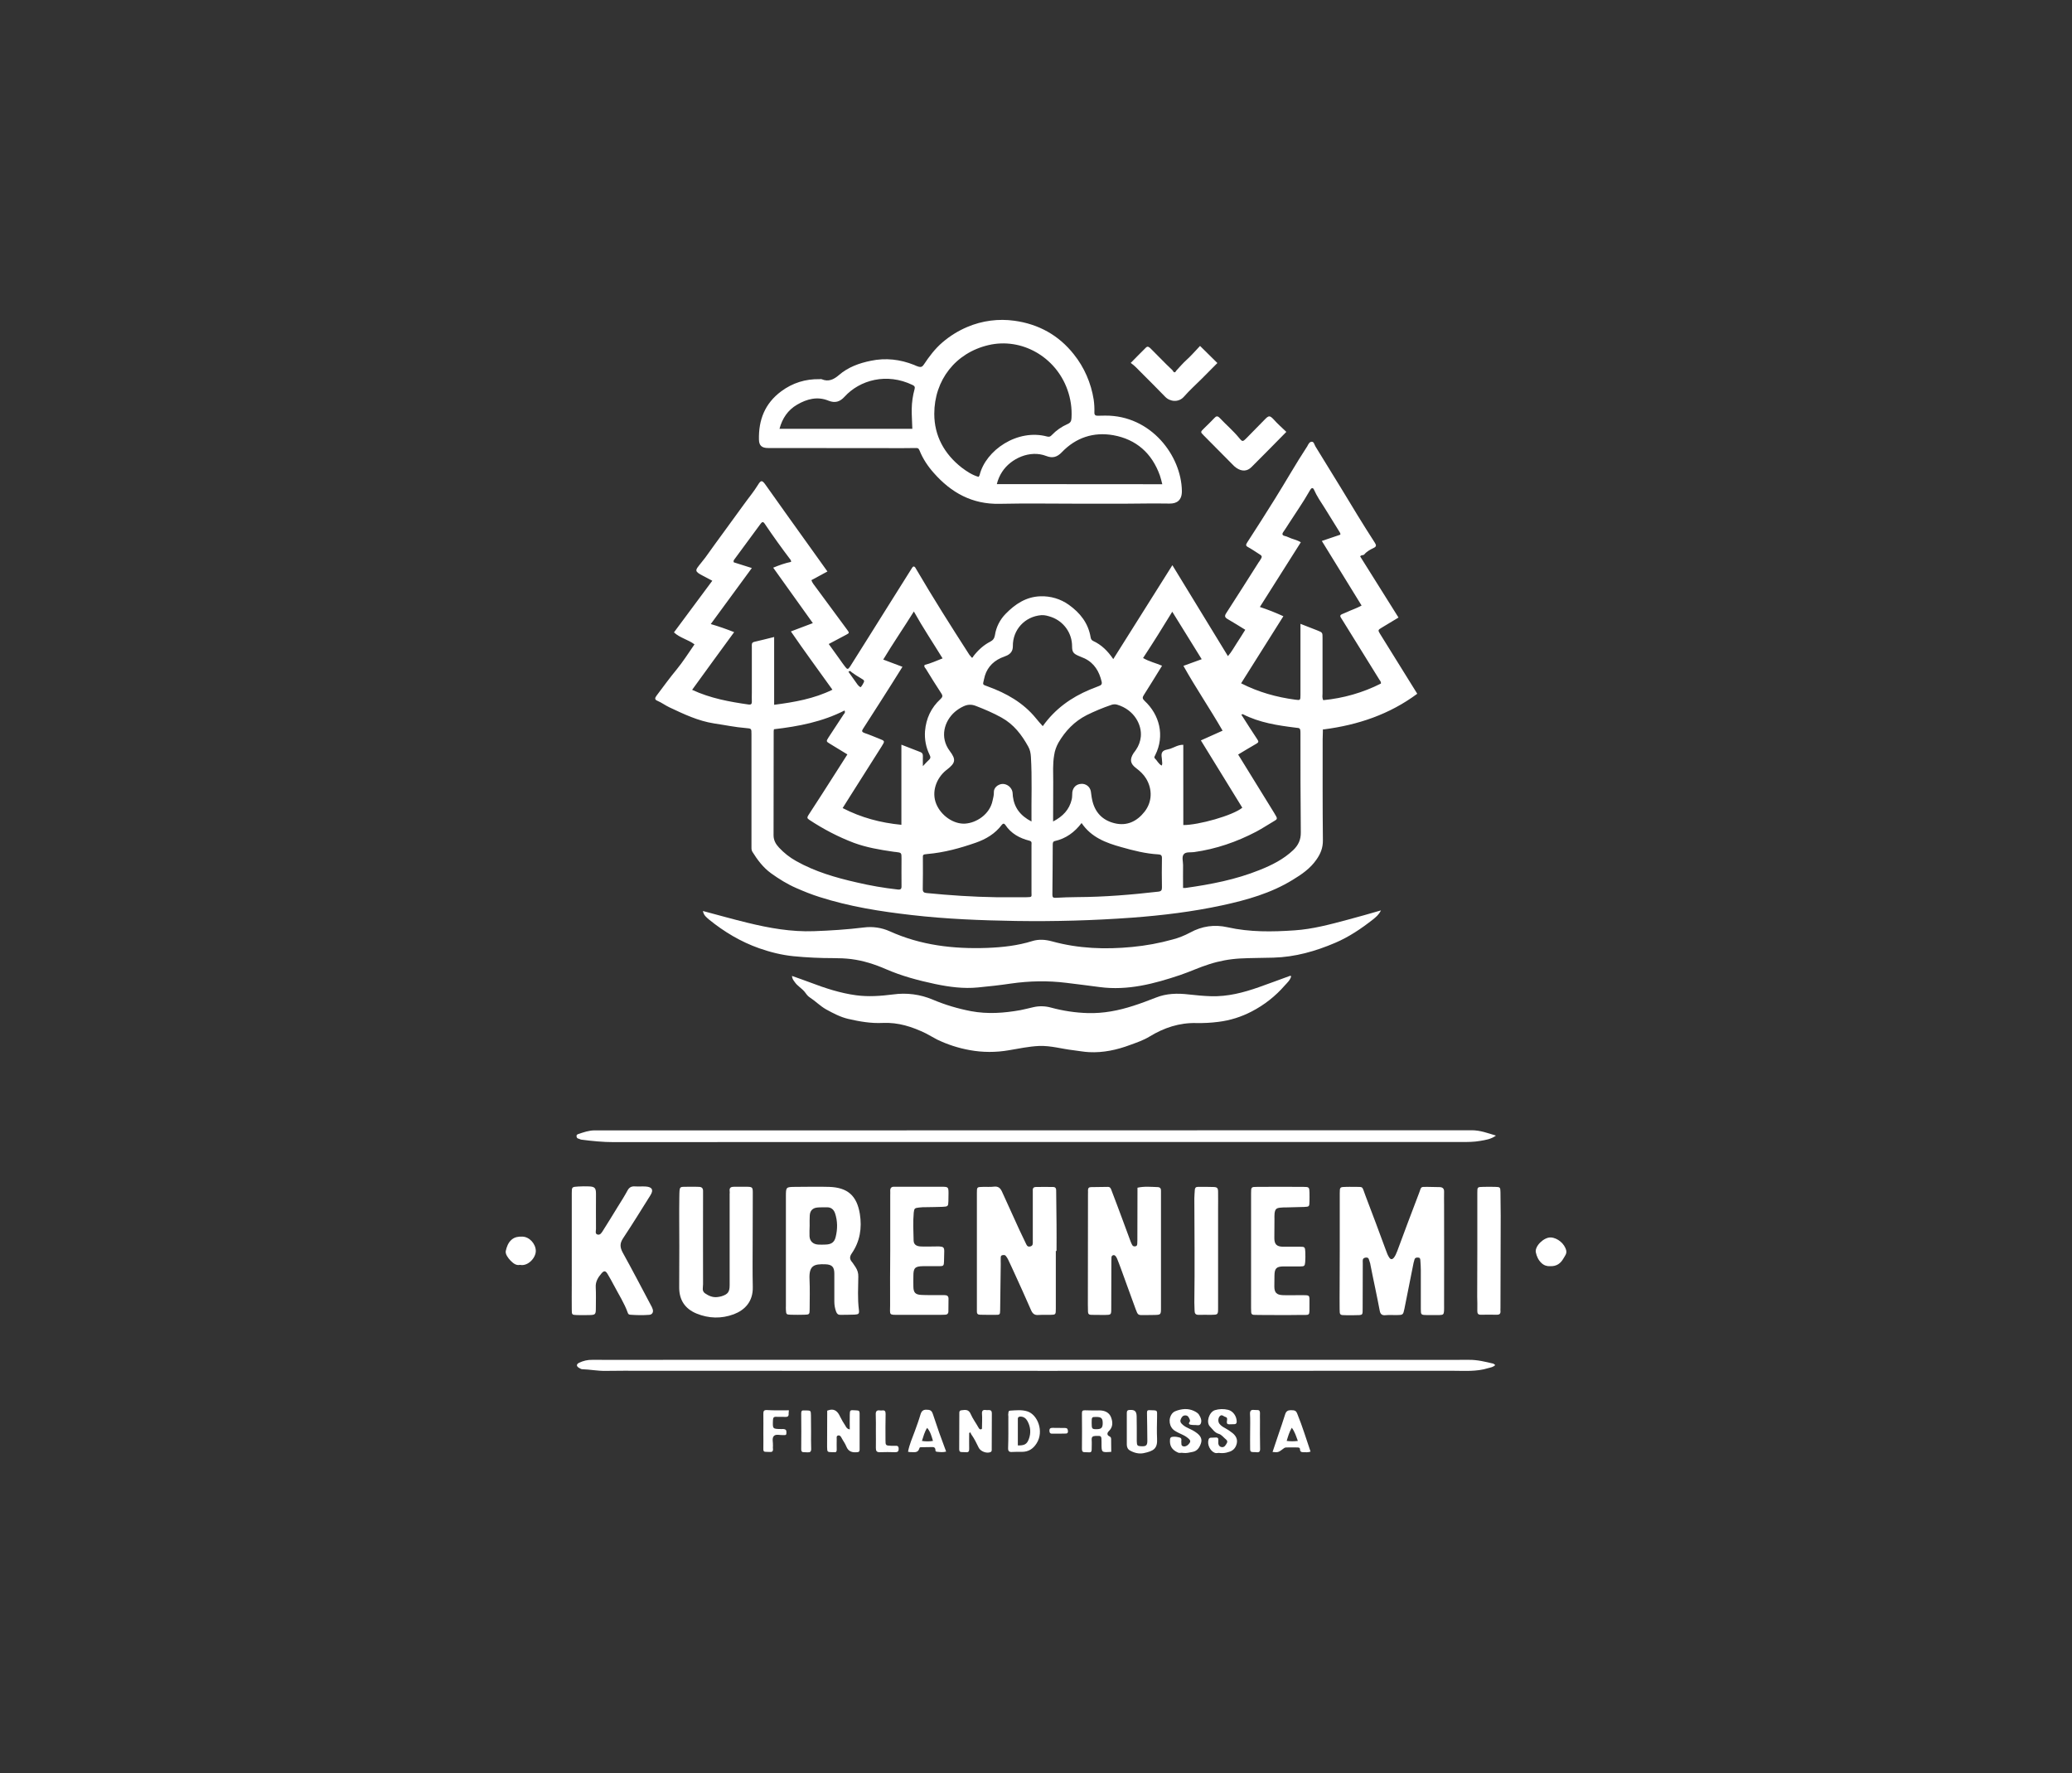
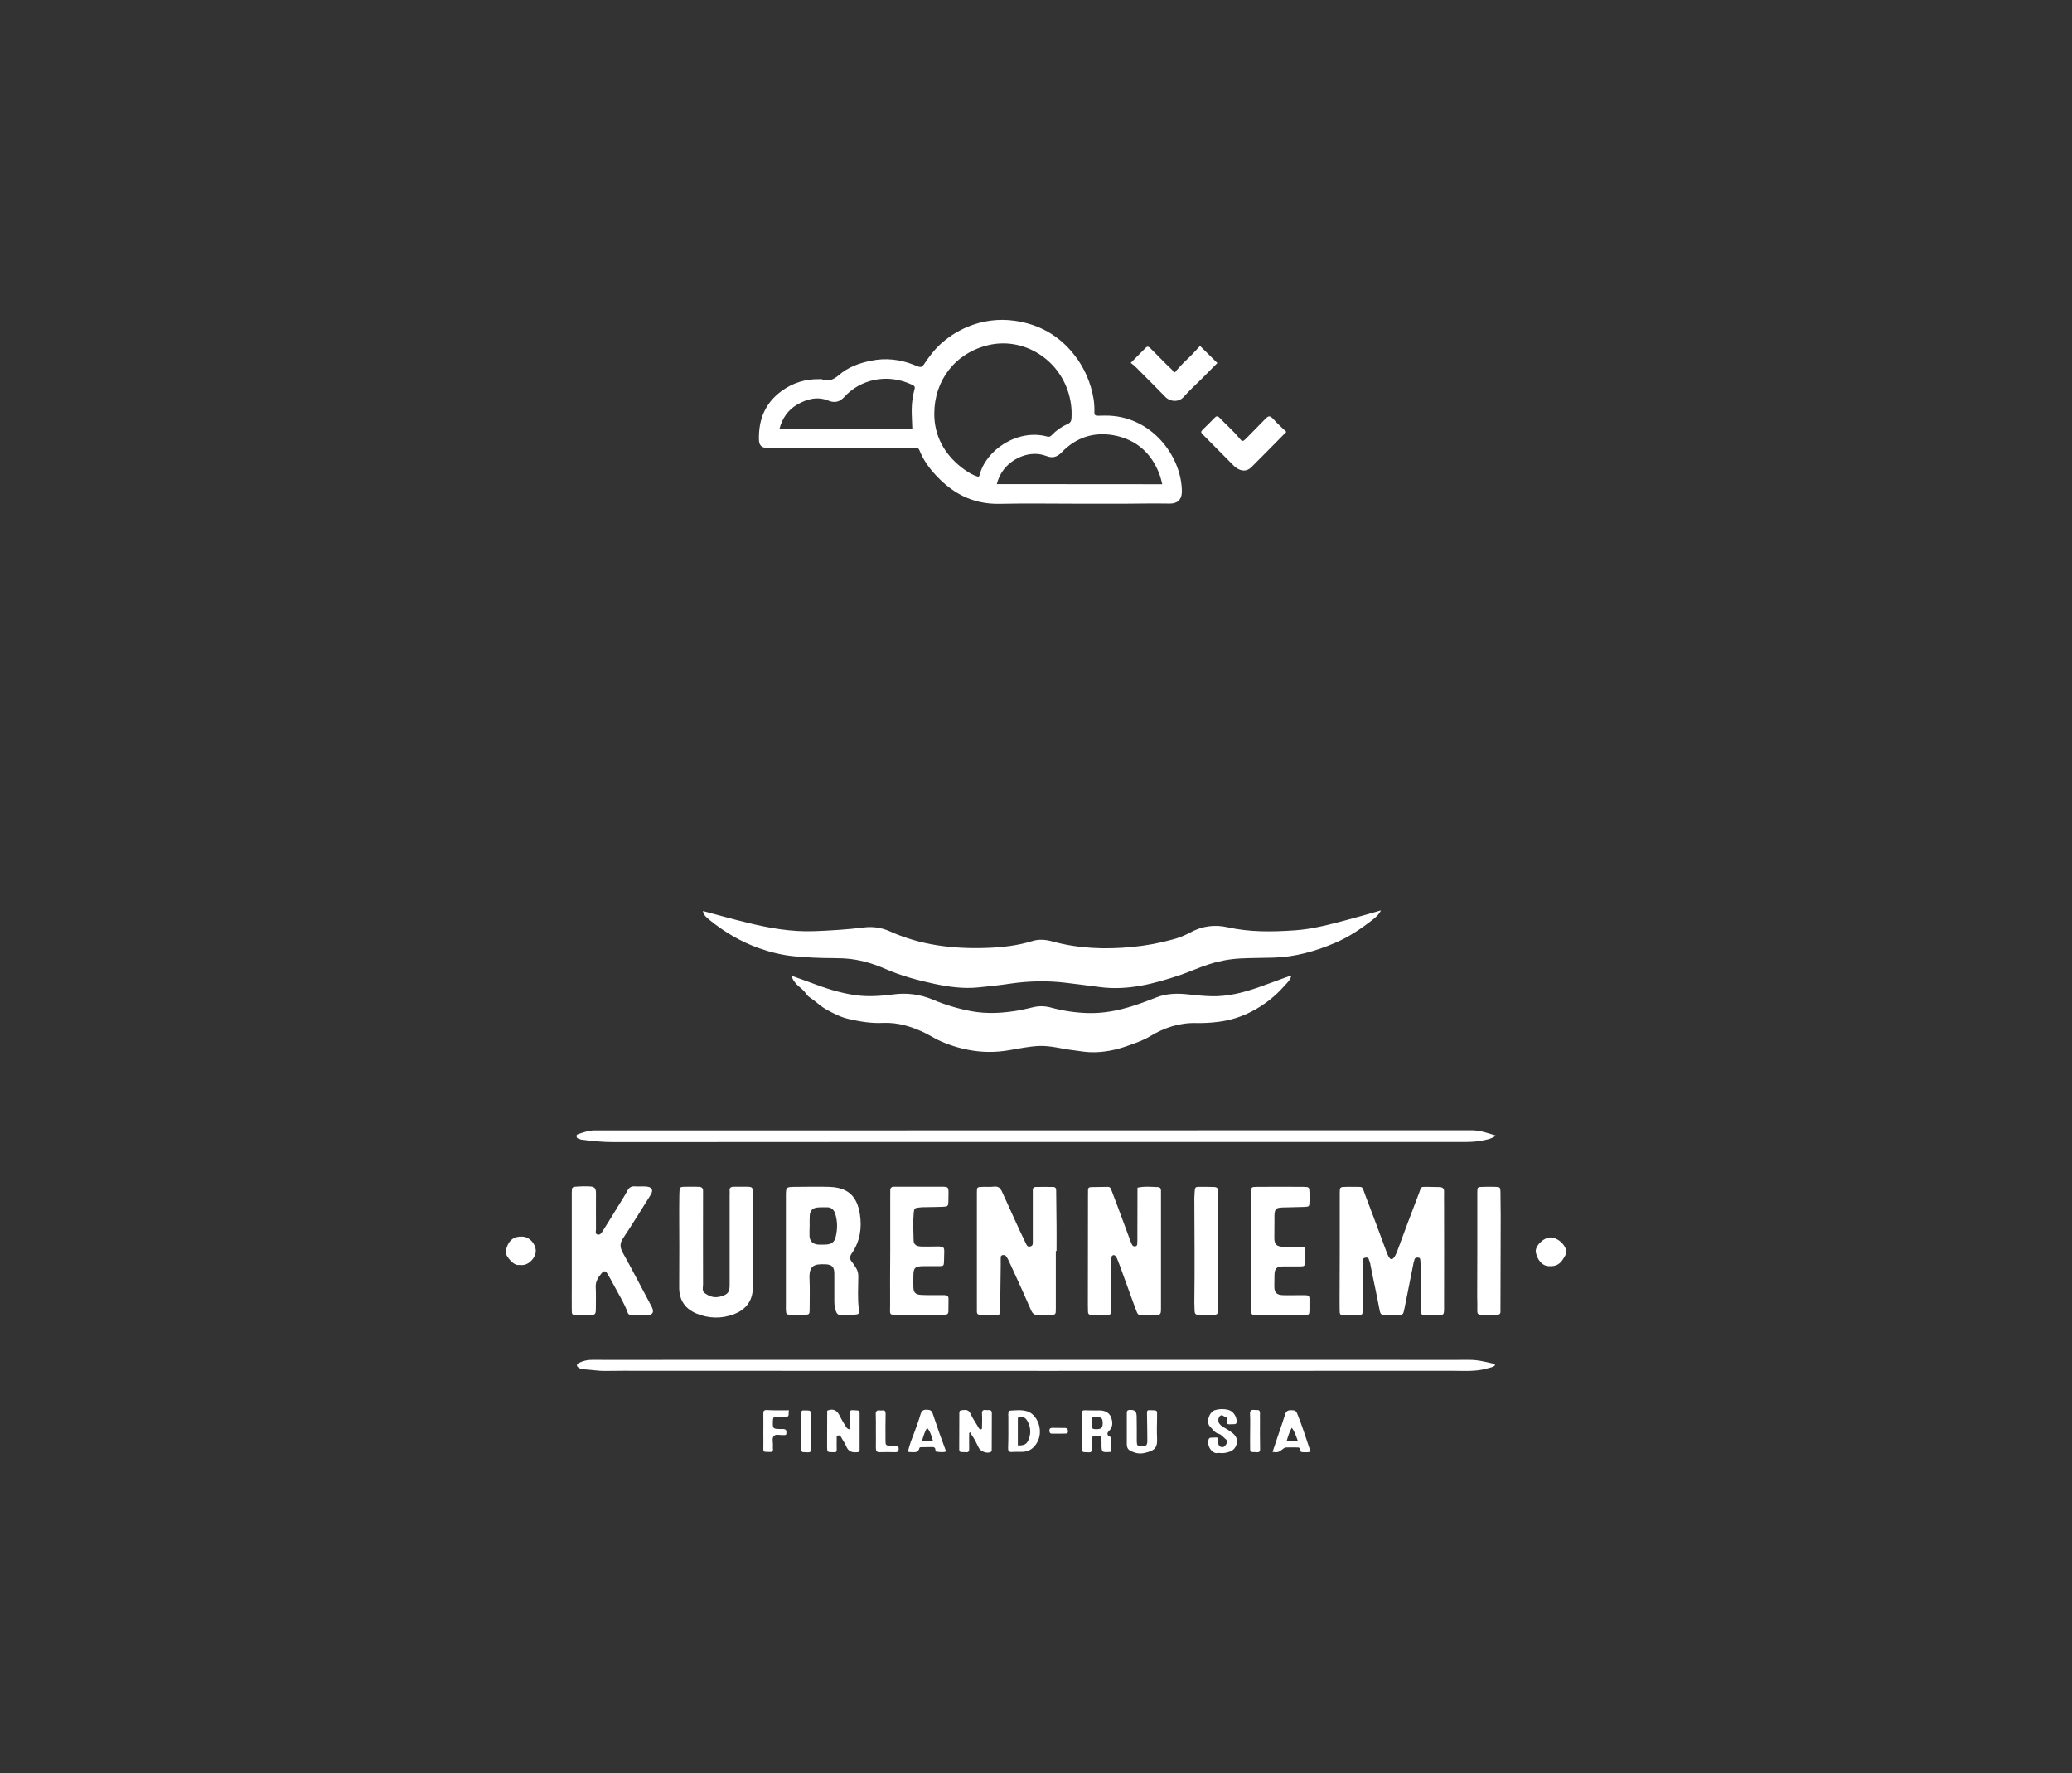
<svg xmlns="http://www.w3.org/2000/svg" version="1.1" id="Слой_1" x="0px" y="0px" viewBox="0 0 1745.6 1493.7" style="enable-background:new 0 0 1745.6 1493.7;" xml:space="preserve">
  <rect x="0" y="0" width="1745.6" height="1493.7" fill="#333333" stroke="none" />
  <style type="text/css">
	.st0{fill:#FFFFFF;}
</style>
  <title>IMG_5821</title>
-   <path class="st0" d="M820.1,552.7c3.9-5,8.5-9.3,14.2-12.2c2.3-1.2,3.4-2.7,3.9-5.4c1-6.8,4.2-13.1,9-18  c8.1-8.3,17.3-14.4,29.3-14.8c8.6-0.3,17,2.2,24,7.2c9.5,6.8,16.3,15.4,18.3,27.2c0.2,1.4,0.7,2.5,2.1,3.2c7,3.2,12.3,8.4,17,15.3  c16.6-26.4,33-52.4,49.8-79.1l46.8,76.6c3.1-3.5,5.1-7.4,7.5-11s4.7-7.4,7.1-11.2c-5.2-3.2-10-6.2-15-9.1c-2.2-1.3-2.6-2.5-1.1-4.8  c9.3-14.3,18.3-28.7,27.5-43.1c0.2-0.3,0.4-0.5,0.6-0.8c2.7-4.2,2.7-4.2-1.4-6.7c-2.7-1.7-5.4-3.6-8.2-5.1c-2.1-1.1-2-2-0.8-3.9  c8-12.3,15.8-24.6,23.6-37.1c9-14.4,17.3-29.1,26.6-43.3c0.1-0.1,0.2-0.3,0.3-0.4c0.9-1.8,1.9-4,3.8-4.1c2.1-0.1,2.3,2.6,3.3,4.1  c7.1,11.6,14.3,23.2,21.4,34.8c9.4,15.6,18.8,31.1,28.7,46.4c1.2,1.9,1.2,3.1-1.2,4.2c-2.9,1.4-5.7,2.9-7.8,5.4  c-0.9,1.1-2.4,0.1-3.5,1.7l32.3,51.5c-4.9,2.9-9.5,5.7-14.1,8.5c-3.2,1.9-3.3,2.2-1.6,5c10.5,16.9,21,33.8,31.5,50.7  c-23.4,17.4-50,26.3-78.6,30c-0.7-0.2-1.1,0.1-0.9,0.8c-0.1,2.6-0.2,5.1-0.2,7.6c0,28.3-0.1,56.6,0.2,85c0.1,6.4-2,11.5-5.5,16.4  c-5.1,7.4-12.4,12.4-20,17c-18.2,11.2-38.5,16.9-59.2,21.4c-25,5.4-50.4,8.5-75.9,10.4c-32.7,2.4-65.4,3.3-98.1,2.8  c-29.3-0.5-58.6-1.6-87.8-5c-26.3-3-52.3-7.1-77.6-15.2c-6.7-2.1-13.1-4.7-19.5-7.5c-7.6-3.3-14.5-7.6-21.2-12.4  c-6.8-4.9-11.6-11.4-15.9-18.3c-0.9-1.5-0.7-3.3-0.7-4.9c0-6.1,0-12.3,0-18.4c0-25.3,0-50.5,0-75.8c0-4.6,0-4.6-4.7-5  c-9-0.7-17.9-2.6-26.8-3.9c-13.5-2.1-25.6-7.9-37.7-13.6c-3.4-1.6-6.4-3.9-9.9-5.4c-2.5-1-2.5-2.3-0.8-4.5c5.6-7.4,11-14.9,16.9-22  c5.4-6.6,10-13.9,15-21.1c-5.2-4-12.3-5.4-17.3-10.1l32.3-43.5c-3-1.6-5.8-3.1-8.5-4.5c-1.2-0.6-2.4-1.3-3.5-2.1  c-1.7-1.3-1.8-2.5-0.7-4.2c2.1-3,4.6-5.7,6.8-8.7c10.6-14.9,21.6-29.6,32.3-44.5c4-5.6,8.5-10.9,12.1-16.8c2.5-4.1,3.5-4,6.3-0.1  c12.4,17.5,24.9,35,37.4,52.4c4.8,6.8,9.7,13.5,14.8,20.7l-13.5,7.3c0.7,2.3,2.2,3.9,3.5,5.7c8.9,12.1,17.8,24.2,26.7,36.2  c1.8,2.5,1.9,2.6-0.9,4.1c-4.8,2.6-9.6,5.1-14.7,7.8l9.2,12.8c1.5,2.1,2.9,4.2,4.5,6.2c1.9,2.6,2.6,2.6,4.4-0.2  c10-15.9,20-31.7,29.9-47.6c7.4-11.8,14.9-23.7,22.3-35.5c0.3-0.4,0.6-0.7,1-1c1.4,0,1.7,1.1,2.2,1.9c14.4,24.6,29.6,48.6,45,72.5  c0.3,0.4,0.6,0.8,1,1.1C818.4,554,819.2,554.8,820.1,552.7z M1129.2,450.4c0.2-1.2-0.4-1.8-0.8-2.5c-4.1-6.7-8.3-13.3-12.4-20  c-3.2-5-6.6-9.9-9-15.4c-0.8-1.8-2-1.7-3-0.1c-0.3,0.4-0.5,0.9-0.8,1.3c-5.3,9.4-11.5,18.1-17.3,27.2c-1.5,2.5-3.2,4.9-4.8,7.3  c-1.2,1.7-0.8,2.8,1.3,3.3c1,0.2,2,0.6,2.9,1c3.4,1.7,7.3,2.2,10.6,4.3l-34.5,54.5c6.7,2.2,13.3,4.8,19.8,7.8l-35.6,56.5  c14.7,7.5,29.9,11.7,45.7,13.8c4.2,0.6,4.3,0.4,4.3-3.9c0-12.5,0-24.9,0-37.4c0-7.3,0-14.6,0-22.6c5,2,9.6,3.7,14.1,5.5  s4.5,1.8,4.5,6.4c0,15.5,0,31,0,46.6c0,1.8-0.5,3.7,0.6,5.8c16.9-1.6,33.4-6.3,48.6-14c0.2-1.6-0.8-2.4-1.4-3.4  c-10.3-16.7-20.6-33.3-31-50l-1.4-2.2c-0.8-1.3-0.5-2.2,0.9-2.8c1.3-0.5,2.5-1,3.8-1.6c4.2-2,8.7-3.4,12.8-5.7l-33.5-54.4  L1129.2,450.4z M666.5,473.3c-0.2-0.9-0.1-1.3-0.3-1.5c-7.6-10-15-20.3-22-30.7c-1.3-1.9-2.2-1.5-3.4,0.1  c-7.3,9.9-14.5,19.8-21.8,29.6c-0.6,0.8-1.4,1.6-0.8,2.9l15.2,4.8l-34.6,47.2c6.9,2,13.1,4.2,19.7,6.8c-12,16.4-23.7,32.4-35.4,48.6  c15.5,7.2,31.6,10.1,47.8,12.4c1.8,0.2,2.5-0.5,2.5-2.2c-0.1-2.6,0-5.1,0-7.7c0-13,0-25.9,0-38.9c0-1.7-0.4-3.4,2-4  c5.5-1.2,10.9-2.7,16.8-4.1v57.1c17.1-2.2,33.6-5.1,49.1-12.7c-11.8-16.5-23.7-32.6-35-49.1l18.5-7l-33.4-46.7  C656.5,476.1,661.2,474.4,666.5,473.3L666.5,473.3z M652,614.3c-0.1,0.6-0.2,1.2-0.2,1.8c0,29.2,0,58.4-0.1,87.5  c0,4.3,1.9,7.5,4.6,10.4c4.2,4.5,9,8.3,14.4,11.3c16,9,33.3,14,50.9,18c11.4,2.7,23,4.7,34.7,6c2.5,0.3,3.3-0.5,3.2-3  c-0.1-7.7,0-15.4,0-23c0-5,0-5-4.7-5.6c-0.8-0.1-1.7-0.1-2.6-0.3c-11.1-1.6-22.2-3.5-32.8-7.4c-13.2-5-25.8-11.6-37.6-19.4  c-2-1.3-1.9-2.1-0.7-4c7.6-11.6,15-23.2,22.4-34.8c3.5-5.4,6.9-10.8,10.4-16.3l-14.6-8.9c-3.3-2-3.4-2.1-1.3-5.4  c4.2-6.4,8.4-12.8,12.6-19.2c0.6-0.9,1.8-1.6,0.9-3.5C692.9,608,672.8,611.9,652,614.3L652,614.3z M1030,615.5  c-10.7-18.6-22.6-36-33-54.6l15.4-5.6l-24.8-40c-8.1,13.3-16.1,26.1-24.6,39c5.2,3,10.6,4.2,16,6.5c-5.2,8.4-10.2,16.6-15.3,24.6  c-1.4,2.1-1.3,3.2,0.6,5c12.5,11.6,17.2,29.2,9,45.6c-0.4,0.9-1.3,1.9-0.4,2.8c2,1.9,3.1,4.7,5.8,6.1c0.8-1.5,0.3-2.6,0.3-3.8  c0-2.6-1.1-5.5,0.2-7.5c1.3-2.1,4.5-2.1,6.8-2.9c3.5-1.2,6.7-3.4,10.9-3.3V695c12.6,0.1,41.7-8,49.7-14.6l-34.9-56.7L1030,615.5z   M760.3,561.7c-6.1,9.8-12,19.1-18,28.5c-5,7.9-10.1,15.8-15.2,23.7c-1.3,1.9-1,2.8,1.3,3.6c4.2,1.4,8.3,3.2,12.4,4.8  c4.8,1.9,4.8,1.9,2,6.4c-8.9,14.1-17.8,28.2-26.8,42.3c-2,3.1-3.9,6.3-6.1,9.7c15.7,8.1,31.9,12.4,49.5,14.1v-67.5  c5.8,2.3,11,4.3,16.2,6.3c1.5,0.6,1.9,1.7,1.9,3.2c-0.1,2.6,0,5.2,0,8.6c2.1-2.2,3.5-3.9,5.1-5.3c1.6-1.4,1.4-2.6,0.5-4.4  c-3-6.1-4.3-13-3.8-19.8c0.9-10.7,5.1-19.7,13-27c1.6-1.5,2.2-2.6,0.8-4.7c-4.5-6.8-8.8-13.8-13.1-20.8c-0.6-0.9-1.8-1.7-1-3.3  c5-1.2,9.7-3.4,15.1-5.5c-8.1-13.2-16.5-25.7-24.2-39.5c-8.6,13.8-17.5,26.7-25.8,40.5L760.3,561.7z M1043.1,635.6  c10.3,16.6,20.3,32.9,30.3,49.1c0.6,1,1.2,2,1.8,3.1c0.8,1.4,0.7,2.4-0.9,3.3c-5.3,3.1-10.4,6.5-15.8,9.4  c-16.6,8.7-34,14.7-52.6,17.3c-3,0.4-7-0.4-8.7,1.9c-1.7,2.2-0.5,5.9-0.5,9c-0.1,6.4,0,12.9,0,19.3c0.7,0,1.4,0,2,0  c21.3-3,42.3-7,62.4-15.1c10.3-4.1,20.2-9,28.4-16.8c4.3-4.1,6.5-8.8,6.4-14.9c-0.3-28-0.3-55.9-0.3-83.9c0-4.1-0.7-4-3.8-4.3  c-15.4-1.9-30.7-4.2-44.8-11.4c-0.2-0.1-0.6,0.2-1.2,0.4c4.5,7,8.9,14,13.5,20.9c1.1,1.6,1.2,2.4-0.7,3.5  C1053.4,629.3,1048.4,632.5,1043.1,635.6L1043.1,635.6z M887.2,692c8.3-4.3,13.7-10,15.7-18.6c0.5-2,0.3-4.1,0.5-6.1  c0.6-4.1,3.4-6.8,7.5-7c3.9-0.3,7.4,2.4,8.1,6.3c0.4,2.2,0.5,4.4,1,6.6c2.1,10.8,8.6,17.8,19.1,20.3c10.3,2.5,18.8-1.6,25.2-9.8  s6.7-18.8,1.3-27.8c-2.2-3.6-5.1-6.3-8.4-8.8c-5.1-3.8-5.6-7.4-2.2-12.7c0.7-1,1.5-1.9,2.1-2.9c2.2-3.2,3.6-7,4-10.9  c1-10-5.5-22.7-19.9-27c-1.7-0.5-3.4-0.4-5,0.2c-7.1,2.4-14,5.3-20.7,8.6c-10.4,5.3-18,13.3-23.8,23.2c-1.8,3.3-3.1,6.8-3.6,10.5  c-1.3,7.5-0.8,14.9-0.8,22.4C887.2,669.6,887.2,680.5,887.2,692L887.2,692z M869,692c-0.2-18.8,0.6-36.7-0.5-54.6  c-0.2-2.9-0.7-5.8-2.2-8.4c-5.5-10-12.2-18.8-22.5-24.5c-7-3.9-14.3-7-21.8-9.9c-3.7-1.4-6.9-1.2-10.3,0.4c-2.6,1.2-5.1,2.8-7.3,4.7  c-8.8,7.7-13,21.3-4.2,33c5.4,7.2,4.8,10-2.4,15.6c-0.3,0.2-0.6,0.4-0.8,0.6c-8.3,6.8-12.4,18.3-8.2,28.4c4,9.7,14.5,17.1,24.3,16.5  c9.4-0.6,20.7-7.7,23.1-19.3c0.5-2.3,1.2-4.7,1.1-7c-0.2-4,3.4-6.7,6.8-7.1c4.1-0.4,8.2,2.8,8.9,6.8c0.2,1.2,0.2,2.4,0.3,3.6  C854.5,680.3,859.5,687.1,869,692L869,692z M878.5,611.7c10.3-14.5,23.9-24.2,39.7-30.8c2.5-1,5-2,7.6-3c1.9-0.7,2.8-1.5,2.3-3.7  c-2-8.5-6.1-15.5-14.2-19.5c-1.7-0.8-3.5-1.4-5.2-2.2c-4.5-1.9-5.5-3.4-5.5-8.1c0-11.1-7-20.9-17.4-24.6c-2.7-0.9-5.5-1.8-8.5-1.6  c-13.9,1.1-24.2,12.3-24,26.2c0,3.7-1.6,6.1-4.8,7.7c-1.7,0.8-3.5,1.4-5.2,2.1c-7.9,3.6-12.7,9.7-14.3,18c-1,4.8-1.7,4.3,3.3,6.1  c15.6,5.7,29.7,13.6,40.4,26.7C874.4,607.2,876.3,609.2,878.5,611.7L878.5,611.7z M839.1,755.8c8.5,0,17.1,0.1,25.6,0  c5.1-0.1,4.3-0.2,4.3-4.1c0-3.1,0-6.1,0-9.2c0-10.2,0-20.5,0-30.7c0-1.4,0.6-3-1.7-3.6c-8.3-2.1-15.5-6-20.4-13.4  c-0.8-1.2-1.9-1.3-2.9,0c-5.6,7.5-13.4,12.1-22,15.1c-13.2,4.6-26.7,8.3-40.7,9.5c-4.2,0.3-3.8,0.8-3.8,3.7c0,8.5,0.1,17.1-0.1,25.6  c-0.1,2.7,1,3.4,3.5,3.6C800.3,754.2,819.6,755.5,839.1,755.8z M911.2,693.3c-5.9,7.8-13.2,13.1-22.6,15.2c-1.7,0.4-1.7,1.9-1.7,3.3  c-0.1,14-0.1,27.9-0.3,41.9c0,2,0.6,2.7,2.6,2.6c6.1-0.3,12.2-0.6,18.4-0.6c22.9-0.1,45.6-2,68.3-4.6c2.6-0.3,3-1.4,3-3.6  c-0.1-8.2-0.2-16.3,0-24.5c0.1-2.6-1-3.2-3.2-3.3c-10.6-0.6-20.8-3.2-31-6.1C931.7,710,919.4,705.4,911.2,693.3z M725.1,578.9  c0.6-0.7,1.1-1.4,1.6-2.2c1.9-3.3,1.9-3.4-1.5-5.4c-2.7-1.5-5.2-3.2-7.7-5c-0.6-0.5-1.3-1.8-2.7-0.4c2.5,3.5,5,7.1,7.6,10.7  C723.1,577.4,723.7,578.3,725.1,578.9L725.1,578.9z" />
  <path class="st0" d="M909.7,424.3c-22.5,0-45-0.4-67.6,0.1c-23,0.5-40.7-9.3-55.4-26c-5-5.6-9.2-11.9-12-18.9  c-0.8-2-1.7-2.2-3.3-2.1c-3.6,0.1-7.2,0.1-10.7,0.1c-37.9,0-75.8,0-113.6-0.1c-5.2,0-7.6-2-7.7-7c-0.4-16.7,5-30.6,18.8-40.8  c9.6-7.1,20.3-10.4,32.2-10.2c0.7,0,1.4-0.2,2,0.1c5.5,2.3,10,0.2,14.2-3.4c7.8-6.8,17.2-10.2,27.1-12.2c12.5-2.6,24.6-1.2,36.4,3.5  c1.2,0.6,2.5,1.1,3.8,1.5c1.9,0.5,3.1,0.2,4.4-1.8c4.5-6.8,9.5-13.4,15.7-18.7c6.3-5.4,13.4-9.8,21-13c12.5-5.3,26.3-7.1,39.7-5.2  c20.2,2.8,37.2,12.1,50,28.3c8.8,11,14.5,24.2,16.7,38.1c0.5,3.5,0.7,7.1,0.6,10.7c-0.1,2.3,0.9,3,3,2.9c2-0.1,4.1,0,6.1-0.1  c38.7-0.3,64.2,33.9,64.6,63.5c0.1,7.8-4.2,10.7-10.4,10.6c-12.6-0.2-25.3,0-37.9,0.1C934.9,424.3,922.3,424.3,909.7,424.3  L909.7,424.3z M824.4,401.7c0.4-0.6,0.8-1,0.9-1.5c5.1-21,31.9-39.2,56.8-32.5c1.8,0.5,2.8,0.1,4-1.2c3.8-4,8.3-7.1,13.3-9.3  c2.4-1,3.2-2.5,3.3-5c0.5-8.2-0.7-16.4-3.5-24.1c-9.9-27.6-38.6-43.9-66.4-37.4s-45.7,29.5-45.7,57.9c0,18.5,8.4,33.8,23.1,45.3  C814.6,397.2,819.1,400.2,824.4,401.7z M979.2,407.9c-0.7-2.7-1.2-5-2-7.3c-6.7-18.8-19.9-30.5-39.3-34c-16.6-2.9-31.5,2-43.3,14.3  c-4,4.2-7.9,5.3-13.2,3.2c-13.7-5.3-29.8,2.1-37.1,13.3c-2.1,3.2-3.6,6.7-4.5,10.4L979.2,407.9z M768.6,361.1  c-0.1-5.8-0.6-11.2-0.5-16.7c0.1-5.6,0.9-11.2,2.4-16.6c0.5-1.8,0-2.7-1.7-3.5c-21.8-10.5-44.4-4.2-57.3,9.9  c-4,4.4-8.1,5.5-13.6,3.3c-9.3-3.8-18.2-1.4-26.4,3.4c-7.7,4.5-12.4,11.4-14.8,20.3h111.9V361.1z" />
  <path class="st0" d="M592.2,767.4c12.8,3.4,25.1,6.9,37.5,9.9c18.4,4.5,36.9,7.8,56.1,7.1c14-0.5,27.9-1.4,41.8-3.1  c7.5-1,15.1,0.1,22,3.2c26.1,11.8,53.6,15,81.9,14c13-0.5,25.8-1.9,38.3-5.8c5.5-1.7,11.1-1.2,16.6,0.3c22.2,6.1,44.7,6.9,67.4,4.7  c11.5-1.1,23-3.2,34.1-6.3c5.1-1.3,10-3.3,14.7-5.8c10-5.5,20.6-7,31.6-4.5c18.7,4.2,37.7,3.9,56.5,2.6c15.1-1,29.9-5,44.5-8.9  c9.2-2.4,18.4-5.1,28.2-7.9c-1.7,3.6-4.3,5.7-6.8,7.7c-9.8,7.7-20.2,14.7-31.7,19.6c-16.6,7.1-33.8,12-52.1,12.5  c-9.4,0.3-18.8,0.2-28.1,0.7c-8.8,0.5-17.5,2.1-25.9,4.8c-8.3,2.6-16.2,6.3-24.4,9.1c-22,7.4-44.2,13.3-67.8,10.2  c-9.5-1.2-18.9-2.5-28.4-3.6c-15.4-1.9-31-1.6-46.4,0.6c-9.3,1.4-18.6,2.4-27.9,3.3c-12.2,1.2-24.1-0.4-36.1-2.9  c-14.1-3-28.1-6.7-41.4-12.5c-9.4-4.1-19.1-7.2-29.3-8.5c-4.9-0.6-9.9-0.8-14.8-0.8c-11.3,0-22.5-0.5-33.7-1.6  c-10-1-19.6-3.4-29-6.7c-15.6-5.5-29.6-13.9-42.4-24.3C595.3,772.8,592.8,771.1,592.2,767.4z" />
  <path class="st0" d="M1087.8,822.3c-0.8,3.3-3.3,5.5-5.4,7.8c-7.8,9-17.2,16.4-27.8,21.9c-8.8,4.6-18.3,7.6-28.2,8.8  c-6.1,0.8-12.2,1.1-18.4,1c-14.4-0.4-27.5,4-39.6,11.4c-5.1,3.1-10.7,5-16.2,7c-11.2,4.2-22.7,6.7-34.7,6.1  c-4.4-0.2-8.8-1.1-13.2-1.6c-9.7-1.1-19.1-4-29-3.6c-8.6,0.4-16.9,2.2-25.3,3.6c-10.9,1.9-22.1,1.9-33-0.1  c-9.5-1.7-18.8-4.7-27.5-8.9c-3.2-1.6-6.3-3.6-9.5-5.2c-11.5-5.6-23.3-9.4-36.3-8.8c-9.9,0.5-19.6-1.2-29.1-3.4  c-6.5-1.5-12.6-4.7-18.6-8c-5-2.8-9-7-13.8-10.1c-1.8-1.1-3.1-3.1-4.4-4.8c-2.5-3-6.1-4.9-8.3-8.2c-1-1.4-2.1-2.6-2.3-5.1  c5.3,1.9,10.3,3.6,15.3,5.5c12.6,4.8,25.4,9,38.8,10.8c10.4,1.4,20.8,0.6,31.1-0.7c11.4-1.6,22.9-0.1,33.5,4.4  c10.4,4.4,21.2,7.6,32.2,9.7c14,2.6,27.8,1.6,41.7-0.9c3.5-0.7,7-1.6,10.5-2.4c5-1.2,10.2-1.1,15.2,0.3c10,2.7,20.4,4.3,30.8,4.6  c13.3,0.4,26.1-2.1,38.7-6.2c6.3-2,12.5-4.4,18.7-6.8c9-3.6,18.2-3.8,27.7-2.7c6.3,0.7,12.5,1.3,18.9,1.5c14,0.4,27.1-3,40.2-7.6  c8.8-3.1,17.6-6.4,26.4-9.6C1087,821.9,1087.3,822.2,1087.8,822.3z" />
  <path class="st0" d="M1260.3,956.6c-4.2,3.1-8.9,3.7-13.5,4.5c-5.1,0.9-10.2,0.9-15.3,0.9c-169.4,0-338.8,0-508.2,0  c-68.8,0-137.5,0-206.2,0.1c-9.2,0-18.3-0.9-27.4-2.1c-0.9-0.1-1.5-0.7-2.3-0.8c-1.3-0.3-1.6-1.1-1.7-2.2c-0.1-1,0.8-1.5,1.5-1.7  c4.5-1.5,8.9-3.1,13.8-3.1c69.4,0,138.9,0.1,208.3,0c176.9,0,353.8,0,530.7-0.1C1247.1,952.1,1253.6,954.6,1260.3,956.6z" />
  <path class="st0" d="M1259.7,1149.9c-1.8,1.8-3.9,2-6,2.6c-9.9,3.1-20.2,2.2-30.3,2.2c-227.2,0.1-454.5,0.1-681.7,0  c-10.6,0-21.2-0.1-31.7,0.1c-6.5,0.1-12.9-1.2-19.4-1.4c-1.2,0-1.8-0.7-2.7-1.1c-2.4-1.3-2.5-3.1-0.1-4.3c3.5-1.7,7.3-2.6,11.2-2.5  c22.5,0,45,0.1,67.6,0H1172c21.8,0,43.7,0.1,65.5,0c7.1-0.1,13.8,1.6,20.6,3.2C1258.6,1148.9,1259,1149.4,1259.7,1149.9z" />
  <path class="st0" d="M1128.7,1053.8c0-16.2,0-32.4,0-48.6c0-5.3,0.1-5.3,5.5-5.4c1.9,0,3.8-0.1,5.6,0c9.5,0.2,7.2-1.3,10.6,7.5  c5.9,15.2,11.5,30.6,17.2,45.9c0.8,2.2,1.6,4.5,3,6.4c1,1.4,2.3,1.4,3.4,0.2c1.5-1.7,2.3-3.8,3.1-5.8c6.1-16.4,12.2-32.9,18.5-49.2  c2-5.4,0.9-5,7.2-5c3.4,0,6.8,0.1,10.2,0.2c2.5,0.1,3.7,1.4,3.6,3.9c-0.1,3.8,0,7.5,0,11.3c0,27.6,0.1,55.2,0,82.9  c0,11.4,0.8,9.4-9.5,9.7c-1.5,0-3.1,0-4.6,0c-5.4-0.1-5.5-0.1-5.5-5.3c0-10.9,0-21.8,0-32.7c0-2.7-0.2-5.4-0.4-8.2  c-0.1-1-0.2-2.1-1.5-2.2c-1.4-0.2-2.9-0.1-3.4,1.5c-0.6,2-1.1,3.9-1.4,5.9c-2.4,11.9-4.7,23.7-7.1,35.6c-1.1,5.3-1.2,5.3-6.6,5.4  c-3.2,0-6.5-0.2-9.7,0.1c-2.8,0.2-4-1.1-4.5-3.7c-1.2-6.4-2.5-12.7-3.8-19c-1.4-6.7-2.8-13.3-4.1-20c-0.1-0.7-0.2-1.3-0.5-2  c-0.8-1.7-0.4-4.4-3.7-3.8c-2.8,0.5-2.2,2.7-2.2,4.4c0,12.3,0,24.6-0.1,36.9c-0.1,7.6,0.9,7.1-7.2,7.2c-2.2,0-4.4,0.1-6.7,0  c-5.4,0-5.5-0.1-5.5-5.3c-0.1-6.1,0-12.3,0-18.4C1128.7,1073.9,1128.7,1063.9,1128.7,1053.8L1128.7,1053.8z" />
  <path class="st0" d="M889.5,1053.8c0,16.2,0,32.4,0,48.6c0,5.1-0.1,5.1-4.9,5.2c-3.2,0.1-6.5-0.1-9.7,0.1c-3.2,0.3-4.9-1-6.2-3.9  c-4.5-10.5-9.3-20.8-14-31.2c-1.8-3.9-3.5-7.7-5.4-11.6c-0.5-1.1-1.2-2.1-1.9-3c-0.7-1-1.8-0.8-2.8-0.7c-1.4,0.2-1.5,1.2-1.5,2.3  c-0.1,1.7,0,3.4,0,5.1c-0.2,13-0.3,25.9-0.5,38.9c-0.1,3.9-0.2,4-4.1,4c-4.3,0.1-8.5-0.1-12.8-0.1c-1.9,0-2.8-0.9-2.7-2.8  c0-1.2,0-2.4,0-3.6c0-32.1,0-64.1,0-96.2c0-5,0-5,5.2-5.1c3.1-0.1,6.2,0.2,9.2-0.2c3.5-0.4,5.3,1.1,6.7,4.1  c4.8,10.7,9.7,21.4,14.6,32.1c1.7,3.7,3.5,7.4,5.3,11.1c0.8,1.6,1.3,3.7,3.9,3.1c2.6-0.6,2.2-2.7,2.2-4.5c0-13.3,0-26.6,0-39.9  c0-1,0-2,0-3.1c-0.1-1.7,0.9-2.6,2.5-2.6c4.9-0.1,9.9-0.1,14.8,0c2.4,0.1,2.4,1.9,2.4,3.7c0.1,9.4,0.2,18.8,0.3,28.2  c0.1,7.3,0,14.7,0,22H889.5z" />
  <path class="st0" d="M958.3,1000.5c5.7-1.3,11.4-0.7,17.2-0.5c1.8,0.1,2.7,1.2,2.6,3.1c0,1,0,2,0,3.1c0,31.7,0,63.5,0,95.2  c0,6.2,0,6.2-6.2,6.3c-2.6,0-5.1,0-7.7,0.1c-5.5,0.1-5.5,0.1-7.4-4.9c-4.2-11.3-8.2-22.7-12.4-34.1c-1-2.9-2.2-5.7-3.3-8.6  c-0.4-0.9-0.9-1.8-1.7-2.5s-2-0.5-2.6,0.3c-0.2,0.3-0.4,0.6-0.4,0.9c-0.1,1.2-0.1,2.4-0.1,3.6c0,13.3,0,26.6-0.1,39.9  c0,5.2-0.1,5.2-5.5,5.3c-3.8,0-7.5-0.1-11.3-0.1c-1.9,0-2.8-0.8-2.8-2.7c0-2-0.1-4.1-0.1-6.1c0-31.1,0-62.1,0.1-93.1  c0-1,0.1-2,0-3.1c0-1.7,0.8-2.6,2.5-2.6c4.8-0.1,9.5-0.1,14.3-0.2c2,0,2.5,1.5,3,2.9c3,8,6.1,15.9,9,23.9c2.4,6.4,4.7,12.8,7.1,19.2  c0.4,1.1,0.9,2.2,1.5,3.2c0.6,0.9,1.7,1.1,2.8,0.8c1-0.2,1.2-1.1,1.3-1.9c0.1-1,0.1-2,0.1-3.1  C958.3,1030.1,958.3,1015.4,958.3,1000.5z" />
  <path class="st0" d="M662.1,1053.8c0-15.4,0-30.7,0-46c0-7.9,0.1-7.9,7.7-8c9.6,0,19.1-0.3,28.7,0c15.6,0.5,23.4,7.4,25.9,22.8  c1.9,11.8,0.1,23.2-6.8,33.2c-1.9,2.8-1.9,4.8,0.1,7.2c1.2,1.4,2.1,3.1,3.2,4.6c1.5,2.3,2.3,5,2.2,7.7c-0.1,9.4-0.7,18.7,0.5,28.1  c0.4,3.3-0.2,3.8-3.6,4c-3.9,0.2-7.8,0.1-11.8,0.2c-2,0.1-3.1-0.8-3.8-2.7c-1-2.7-1.5-5.6-1.5-8.5c0-7.8,0-15.7,0-23.5  c0-5.7-2-7.7-7.6-7.9c-9.3-0.3-13.9,0.8-13.3,12.7c0.4,8.3,0.1,16.7,0.1,25.1c0,4.4-0.2,4.6-4.6,4.7c-3.7,0.1-7.5,0.1-11.3,0  s-3.9-0.4-4.1-4.2c-0.1-1.2,0-2.4,0-3.6L662.1,1053.8L662.1,1053.8z M682.1,1032.6L682.1,1032.6c-0.1,2.9-0.2,5.8-0.1,8.7  c0.2,4.2,2.9,6.8,7.2,7.1c2,0.1,4.1,0.1,6.1,0c4.8-0.1,7.6-1.7,8.7-6.3c1.7-6.7,1.7-13.5-0.5-20.1c-1.1-3.1-3.3-5.1-6.9-5  c-2.7,0.1-5.5-0.1-8.1,0.2c-3.9,0.4-6.1,2.7-6.3,6.7C682,1026.7,682.1,1029.6,682.1,1032.6L682.1,1032.6z" />
  <path class="st0" d="M481.7,1053.2c0-16,0-32.1,0-48.1c0-5.2,0.1-5.3,5.3-5.6c3.1-0.2,6.1-0.2,9.2-0.1c4.8,0.2,5.9,1.3,5.9,6.2  c0,9.9-0.1,19.8,0,29.7c0,1.5-0.9,3.9,1.1,4.6c2.4,0.8,3.6-1.4,4.7-3.1c4.2-6.6,8.3-13.3,12.4-20c2.9-4.6,5.8-9.2,8.4-14  c1.4-2.6,3.3-3.6,6.2-3.4c3.1,0.2,6.1-0.1,9.2,0.1c5.3,0.4,6.7,2.8,3.9,7.3c-7.6,12.1-15.1,24.3-23,36.2c-2.9,4.3-2.8,7.6-0.4,12.1  c8.1,14.6,15.8,29.4,23.6,44.1c0.7,1.2,1.3,2.4,1.7,3.7c0.8,2.5-0.5,4.6-3.1,4.7c-5.3,0.4-10.6,0.3-15.8-0.1  c-0.9-0.1-1.7-0.3-2.1-1.6c-2.9-8.2-7.7-15.5-11.7-23.2c-1.7-3.3-3.6-6.6-5.5-9.8c-1.6-2.5-2.8-2.6-4.8-0.4c-2.9,3.4-5.3,6.9-5,11.9  c0.3,5.6,0.1,11.3,0.1,16.9c0,6.2-0.2,6.4-6.2,6.5c-3.2,0-6.5,0.1-9.7,0c-4.3-0.2-4.4-0.2-4.4-4.8c-0.1-7,0-14,0-21L481.7,1053.2  L481.7,1053.2z" />
  <path class="st0" d="M634.1,1045.7c0,12.8-0.2,25.6,0.1,38.4c0.3,12.4-6.8,19.5-16,23c-10.5,3.9-21.1,3.6-31.4-0.6  c-9.7-4-14.6-11.4-14.6-21.9c0-11.6,0.1-23.2,0.1-34.8c0-13.7-0.2-27.3,0-41c0.2-10.8-0.3-8.8,9.2-9.1c2.6-0.1,5.1,0,7.7,0.1  c2,0.1,3.1,1.2,3.1,3.3c0,1.7,0,3.4,0,5.1c0,24.6-0.1,49.1,0,73.7c0,2.6-1.2,5.6,1.7,7.6c3.2,2.2,6.6,3.6,10.5,3.1  c1.2-0.1,2.4-0.4,3.5-0.7c5.3-1.7,6.7-3.7,6.7-9.3c0-25.6,0-51.2,0-76.8c0.1-0.9,0.1-1.7,0-2.6c-0.3-2.8,1.2-3.5,3.6-3.5  c3.8,0.1,7.5-0.1,11.3,0c4.2,0.1,4.6,0.6,4.6,4.9C634.1,1018.4,634.1,1032,634.1,1045.7L634.1,1045.7z" />
  <path class="st0" d="M1054,1053.5c0-16,0-32.1,0-48.1c0-5.5,0-5.6,5.2-5.6c13-0.1,25.9-0.1,38.9,0c4.8,0,5,0.3,5.1,4.9  c0.1,2.4,0,4.8,0,7.2c-0.1,4.5-0.1,4.6-4.5,4.8c-5.1,0.2-10.2,0.2-15.4,0.4c-1.5,0-3.1,0-4.6,0.2c-3.4,0.3-4.4,1.2-4.9,4.7  c-0.1,1.7-0.2,3.4-0.1,5.1c0,5.3-0.1,10.6-0.1,15.9c0,5.1,2,7.1,7.1,7.2c4.8,0.1,9.6-0.1,14.3,0c4.3,0,4.5,0.2,4.7,4.7  c0.1,2.7,0.1,5.5-0.1,8.2c-0.3,3.3-0.7,3.7-4.1,3.7c-4.8,0.1-9.6,0-14.3,0c-5.9,0.1-7.4,1.7-7.5,7.7c0,3.1-0.1,6.1-0.1,9.2  c0,5.1,1.9,7.1,7.1,7.3c5.1,0.2,10.2,0,15.4,0c7.6,0.1,7.2-0.6,7.1,7.3c-0.2,11.1,1.5,9.2-9.6,9.4c-10.9,0.2-21.8,0-32.8,0  c-1.5,0-3.1-0.1-4.6-0.1c-1.4-0.1-2.1-0.9-2.1-2.3c0-1.2-0.1-2.4-0.1-3.6V1053.5L1054,1053.5z" />
  <path class="st0" d="M750,1053.4v-46.6c0-1.2,0.1-2.4,0-3.6c-0.1-2.7,1.2-3.7,3.7-3.5c0.7,0,1.4,0,2,0c12.6,0,25.2,0,37.9,0  c5.2,0,5.5,0.3,5.5,5.5c0,2.2,0,4.4-0.1,6.7c-0.1,4.2-0.4,4.5-4.8,4.7c-4.6,0.2-9.2,0.2-13.8,0.3c-2,0-4.1,0-6.1,0.3  c-3.7,0.4-4.1,0.7-4.5,4.3c-0.7,7.8-0.3,15.7-0.1,23.5c0.1,3.2,2.1,4.8,6,5c4.1,0.2,8.2,0,12.3,0c1.2,0,2.4-0.1,3.6,0  c3.1,0.2,3.9,0.9,3.9,4c0,2.9-0.1,5.8-0.2,8.7c-0.1,3.5-0.5,3.9-3.9,3.9c-4.6,0.1-9.2-0.1-13.8,0c-6.7,0.1-8.1,1.5-8.1,8.2  c0,3.1-0.1,6.1,0,9.2c0.1,4.7,1.6,6.5,6.4,6.8c5.3,0.3,10.6,0.1,15.9,0.2c1.4,0,2.7,0,4.1,0c2,0,3.2,0.8,3.2,3  c-0.1,3.6,0,7.2-0.1,10.7c0,1.8-1,2.8-2.9,2.8c-1.4,0-2.7,0.1-4.1,0.1c-11.4,0-22.9,0-34.3,0c-9.2,0-7.8,0.4-7.8-8.1  C749.8,1084.1,749.9,1068.8,750,1053.4L750,1053.4z" />
  <path class="st0" d="M1026.2,1054.2c0,15.8,0,31.7,0,47.5c0,5.8,0,5.8-6,5.9c-3.4,0-6.8-0.1-10.2,0c-2.8,0.1-3.6-1.2-3.6-3.6  c0-2.2-0.2-4.4-0.2-6.7c0.4-29.3,0.1-58.6,0-87.9c0-2.4,0.3-4.8,0.4-7.1c0.1-1.6,0.8-2.5,2.5-2.5c4.4,0,8.9-0.1,13.3,0.1  c3.1,0.1,3.8,0.9,3.8,4.2c0.1,4.9,0,9.9,0,14.8V1054.2z" />
  <path class="st0" d="M1244.6,1053.2c0-16.2,0-32.4,0-48.6c0-4.7,0.1-4.7,4.9-4.8c3.4-0.1,6.8-0.1,10.2,0c4.1,0.1,4.3,0.3,4.4,4.4  c0.1,6.7,0.2,13.3,0.2,19.9c0,25.9-0.1,51.8-0.2,77.7c0,0.9-0.1,1.7,0,2.6c0.2,2.1-0.7,3.1-2.9,3.1c-4.6,0-9.2-0.1-13.8,0  c-2.3,0-2.8-1.2-2.8-3.2c0.1-4.1,0-8.2-0.1-12.3C1244.5,1079.1,1244.5,1066.2,1244.6,1053.2L1244.6,1053.2z" />
  <path class="st0" d="M991,312.2c2.9-3.1,5.6-6.3,8.7-9.1c3.9-3.5,7.3-7.5,11.3-11.7l14.6,14.4c-4.3,4.4-8.5,8.6-12.7,12.8  c-5.2,5.2-10.7,10.1-15.5,15.6c-4.4,5-11.7,4.3-15.8,0c-6.7-7-13.7-13.8-20.5-20.7c-2.6-2.6-5.1-5.4-8.5-7.8  c4.3-4.3,8.5-8.7,12.8-12.9c1.5-1.5,2.7-0.4,3.9,0.7c4.3,4.4,8.6,8.7,13,13.1c1.8,1.8,3.6,3.5,5.5,5.3  C988.7,313.5,989.7,314.7,991,312.2z" />
  <path class="st0" d="M1083.7,363.8c-10,10.1-19.6,20-29.4,29.7c-3.7,3.7-8.2,3.7-12.6,0.7c-1.4-1-2.7-2.1-3.8-3.4  c-7.9-8-15.9-16-23.8-24c-2.9-2.9-2.8-2.9,0.2-5.9c3-2.9,5.9-5.7,8.7-8.7c1.6-1.8,2.8-2,4.6-0.1c5.4,5.7,11.4,10.8,16.4,16.9  c2.7,3.3,3,3.2,6.2,0c5.1-5.2,10.3-10.5,15.4-15.7c3.3-3.4,4.2-3.4,7.4,0C1076.1,356.8,1079.7,360,1083.7,363.8z" />
  <path class="st0" d="M696.9,1188.3c6.2-2.4,8.9,0.7,11,5.3c1.3,2.6,2.7,5,4.3,7.4c0.7,1.2,1.3,2.7,3.7,3.1c0-4.3-0.1-8.3,0-12.3  s0.2-4.1,4.4-3.8c0.5,0,1,0.1,1.5,0.1c1.7,0,2.4,0.6,2.4,2.4c0,10.2,0,20.4,0,30.6c0,1.4-0.4,2.1-2,2.2c-4.2,0.4-7.4-0.4-9.2-4.8  c-1-2.6-2.8-4.9-4.1-7.4c-0.4-0.8-1.2-2.2-2.7-1.9c-1.7,0.3-1.3,1.8-1.3,2.9c0,3.1-0.1,6.1,0,9.2c0,1.6-0.6,2.2-2.1,2  c-0.5-0.1-1,0-1.5,0c-4.4-0.1-4.4-0.1-4.5-4.5C696.8,1208.5,696.9,1198.3,696.9,1188.3z" />
  <path class="st0" d="M816.5,1207.2c0,4.4-0.1,8.8,0,13.2c0.1,2.2-0.6,3.2-2.9,2.9c-1-0.1-2-0.1-3.1-0.1c-1.7,0.1-2.4-0.6-2.4-2.4  c0.1-10.2,0.1-20.4,0.1-30.6c0-1.2,0.3-2,1.6-2.2c3.8-0.5,6.3-0.8,8,3.2c1.8,4.1,4.6,7.8,6.8,11.8c0.5,0.9,1.2,1.2,2,1  c0.9-0.2,0.7-1,0.7-1.7c0-3.7,0.3-7.5,0-11.2c-0.2-2.9,0.9-3.7,3.5-3.3c0.7,0.1,1.4,0.1,2,0c1.9-0.1,2.8,0.7,2.8,2.7  c-0.1,10.2-0.1,20.4-0.1,30.6c0,0.8,0,1.7-1,2.1c-3.2,1.4-8.3-0.5-9.9-3.6c-1.9-3.9-3.8-7.8-6.3-11.3c-0.3-0.6-0.6-1.2-0.9-1.8  L816.5,1207.2z" />
-   <path class="st0" d="M996.6,1223.9c-1.2-0.4-2.6,0.4-4.2-0.3c-5-2.2-7.2-5.6-6.7-11.1c0.1-1.2,0.6-1.9,1.8-2.1  c2.2-0.4,4.4,0,6.5,0.6c1,0.3,1.3,1,1.3,1.9c-0.1,0.5-0.1,1-0.1,1.5c0.3,1.4-0.5,3.3,1.5,3.9c1.9,0.6,4.1-0.7,5.4-2.6  c1-1.4,0.8-2.3-0.4-3.5c-1.5-1.4-3.1-2.5-5-3.4c-2.3-1.1-4.6-2.1-6.7-3.4c-5.1-3-6.1-10.3-2.4-14.8c1.3-1.6,3-2,4.7-2.6  c5.3-1.6,10.3-1.5,15.2,1.4c1.1,0.6,2,1.4,2.6,2.3c1.5,2.4,2.7,5.2,1.4,7.7c-1,2-3.7,0.8-5.7,1c-1,0-2-0.1-3-0.3  c-1.1-0.2-1.5-1.2-0.9-1.8c1.1-1.3,0.7-2,0-3.5c-0.8-1.7-1.6-2.5-3.3-2.5c-2,0-3,1.3-3.7,2.9c-0.8,1.6-0.6,2.9,0.7,4.2  c1.4,1.4,3.1,2.6,5,3.4c2.8,1.3,5.5,2.6,7.9,4.5c2.7,2.1,4.5,4.8,3.3,8.4s-3.1,6.7-7.3,7.4C1002,1223.6,999.5,1224.3,996.6,1223.9z" />
  <path class="st0" d="M936.2,1223c-8.2,0.6-8.2,0.6-8.2-7v-1.5c0-5.1-0.1-5.1-5.1-4.9c-2.4,0.1-3.3,0.8-3.2,3.3c0.2,2.7,0,5.4,0,8.2  c0,1.8-0.7,2.5-2.4,2.3c-1-0.1-2-0.1-3.1-0.1c-1.9,0.1-2.7-0.6-2.7-2.6c0.1-10,0.1-20.1,0-30.1c0-1.9,0.4-2.7,2.6-2.6  c4.1,0.2,8.2,0.1,12.2,0.1c4.2,0,8,1.6,9.6,5.5s2,8.3-1.6,11.8c-1.7,1.6-1.9,3.5,0.3,4.5c1.7,0.8,1.5,2,1.5,3.3  C936.2,1216.3,936.2,1219.5,936.2,1223z M923.5,1193.6c-3.8,0-3.8,0-3.8,5.2c0,4.9,0.3,5.2,4.6,5.1c3.6-0.1,4.7-1.3,4.7-5.1  C929,1194.7,927.8,1193.6,923.5,1193.6z" />
  <path class="st0" d="M957.7,1202.9c0,3.8,0,7.5,0,11.3c0.1,3.5,0.5,3.9,3.6,4.1c4.4,0.2,5.4-0.7,5.3-5.2c-0.1-7.7-0.1-15.3-0.3-23  c0-1.9,0.6-2.3,2.3-2.2c6.7,0.3,6.3-0.6,6.2,5.9c-0.1,6-0.3,12,0,17.9c0.5,8.6-2.8,10.6-11.3,12.4c-4,0.8-7.9-0.2-11.5-2.2  c-2-1.1-2.7-3-2.7-5.1c0-8.9,0-17.7,0-26.6c0-1.7,0.6-2.4,2.4-2.5c4.4-0.2,5.8,1.1,5.9,5.5C957.7,1196.4,957.7,1199.6,957.7,1202.9  L957.7,1202.9z" />
  <path class="st0" d="M865.5,1188.9c-4.8-1.5-9.5-0.9-14.7-0.6c-0.3,0.1-0.5,0.2-0.8,0.3c-0.1,0.1-0.2,0.2-0.2,0.4  c-0.2,0.6-0.4,1.2-0.3,1.8c0,0.2,0,0.4-0.1,0.5v0.5c0.1,1.1,0.2,2.2,0.1,3.4c0,8.2,0.1,16.3-0.2,24.5c-0.1,2.8,0.9,3.6,3.5,3.4  c2.7-0.2,5.4-0.1,8.1-0.1c5.6,0,9.5-2.5,12.5-7.3C879.7,1205.6,874.1,1191.6,865.5,1188.9z M866.7,1212.4c-1.6,4.2-3.7,5.3-9.2,5.2  c0-7.4,0-14.9,0-22.4c0-1.6,1.1-1.9,2.4-1.9c2.7,0.1,4.5,1.6,5.7,3.8C868.3,1202,868.7,1207.2,866.7,1212.4L866.7,1212.4z" />
  <path class="st0" d="M1104.1,1222.8c-2.2,0.8-4.1,0.5-5.9,0.5c-1.6,0-3-0.2-3-2.5c0-1.3-1.1-1.5-2.2-1.5c-3.1,0-6.1-0.1-9.2,0  c-0.7,0-1.3,0.1-1.9,0.5c-4.9,3.7-4.9,3.8-9.8,3.3c1.7-5,3.3-10,5-14.9c1.9-5.6,3.9-11.2,5.6-16.8c0.8-2.6,2.3-3.5,4.8-3.5  c3.6,0,4.5,0.5,5.6,3.5C1097.2,1201.4,1100.4,1212,1104.1,1222.8z M1088.3,1202.7c-2.2,3.8-3.2,7.4-4.3,11.1c3.1,0.4,6.3,0.4,9.4,0  C1091.9,1209.8,1090.9,1206.2,1088.3,1202.7L1088.3,1202.7z" />
  <path class="st0" d="M797.1,1222.8c-2.7,0.7-4.9,0.4-7.1,0.2c-0.8-0.1-1.9,0-1.9-1.2c0-3.3-2.2-2.8-4.2-2.8c-2.4,0-4.8,0-7.1,0.1  c-0.8,0-2-0.2-2.2,0.8c-1.2,4.5-4.8,3.2-7.8,3.3c-0.6,0-1.2-0.1-1.8-0.3c1.1-6,3.6-11.6,5.7-17.3c1.7-4.7,3.4-9.3,4.8-14.1  c0.8-2.7,2.1-4,4.8-4c3.4,0,4.6,0.7,5.6,3.6c1.8,5.2,3.5,10.4,5.3,15.6C793.2,1212.1,795.1,1217.2,797.1,1222.8z M776.7,1213.8  c3.1,0.5,6.2,0.5,9.3,0c-1.2-4-2.1-7.7-4.9-11C778.8,1206.3,778,1210,776.7,1213.8L776.7,1213.8z" />
  <path class="st0" d="M1027.9,1224c-1.3-0.4-2.8,0.4-4.3-0.1c-4.1-1.5-6.8-7.1-5.4-11.3c0.2-0.9,1-1.5,1.8-1.5  c1.5-0.1,3.1-0.2,4.6-0.2c1.2,0,1.9,0.6,1.8,1.9c0,0.7,0,1.4,0,2c-0.2,2.2,0.8,3.9,2.8,4.2c2.3,0.4,3.4-1.6,4.4-3.4  c0.7-1.2,0.3-2.2-0.8-3.1c-2-1.6-3.7-4-5.9-4.6c-3.7-1-5.3-4-7.6-6.3c-3.4-3.5-0.7-12.1,4.2-13.7c3.6-1.1,7.4-1.2,11.1-0.3  c4.2,1,7.2,5.3,7.3,9.9c0,1.5-0.7,2.2-2,2.2s-2.7,0.1-4.1,0.1c-1.7,0.1-2.4-0.6-2.2-2.4c0.2-1.4,0.8-3.3-1.2-3.8  c-1.6-0.4-3.1-2.6-4.9-0.5c-1.3,1.5-1.5,4.5-0.2,6.2s2.9,2.7,4.8,3.7c2.2,1.2,4.3,2.6,6.3,4.2c2.8,2.3,4.4,5.2,3.5,8.9  c-0.9,3.8-3.3,6.2-7.1,7.1C1032.5,1224,1030.2,1224.2,1027.9,1224z" />
  <path class="st0" d="M1306,1066.6c-2.7,0.2-5.3-0.7-7.3-2.6c-2.7-2.5-4.1-5.7-4.8-9c-1.1-5.3,6.9-12.9,12.6-12.6s11.7,5.3,13,11  c0.6,2.7-1.2,4.7-2.4,6.8C1314.8,1064.2,1311.5,1066.8,1306,1066.6z" />
  <path class="st0" d="M438.1,1065.5c-3.3,0.7-5.7-1.3-8-3.6c-2.3-2.4-4.5-5.6-4-8.1c0.7-3.3,2-7.1,5-9.6c2.6-2.2,5.7-2.6,8.9-2.5  c6,0.1,11.3,6,11.4,12C451.5,1059.4,444.9,1066.9,438.1,1065.5z" />
  <path class="st0" d="M664.6,1188c-0.1,0.9-0.2,1.8-0.2,2.7c0.2,2.2-0.7,3-2.9,2.9c-2.6-0.2-5.1,0-7.7-0.1c-2-0.1-2.5,0.8-2.6,2.7  c-0.3,7.5-0.4,7.5,6.9,7.6c1,0,2.1-0.1,3,0.2c1.7,0.5,1.4,2.1,1.4,3.4c0,1.9-1.4,1.4-2.6,1.5c-2.7,0.2-6.1-1.1-7.9,0.7  c-1.9,2-0.6,5.5-0.8,8.3c-0.1,0.9-0.1,1.7,0,2.6c0.2,2-0.7,2.8-2.7,2.6c-1-0.1-2-0.1-3.1-0.1c-1.8,0.1-2.4-0.7-2.3-2.4  c0.1-4.4,0-8.9,0-13.3c0-5.4,0.1-10.9,0-16.3c0-2.2,0.3-3.3,3-3.2C652.2,1188.2,658.2,1188,664.6,1188z" />
  <path class="st0" d="M737.9,1205.3c0-4.6,0.1-9.2-0.1-13.7c-0.1-2.6,0.7-3.9,3.5-3.5c0.7,0.1,1.4,0.1,2,0c2.3-0.3,2.8,0.9,2.8,3  c-0.1,7.3-0.2,14.6-0.1,21.9c0,4.6,0.1,4.7,4.8,4.9c1,0,2,0,3.1,0c1.9-0.1,3.2,0,3.2,2.6c0,2.4-1.1,2.8-3.1,2.8  c-4.2-0.1-8.5-0.2-12.7,0c-2.8,0.1-3.4-1.1-3.4-3.6C738,1214.8,737.9,1210,737.9,1205.3L737.9,1205.3z" />
  <path class="st0" d="M1053.2,1205.8c0-4.9,0.2-9.8-0.1-14.8c-0.1-2.8,1.1-3.6,3.5-3.3c0.9,0.1,1.7,0.1,2.6,0.1  c1.8-0.1,2.3,0.9,2.3,2.5c-0.1,2,0,4.1,0,6.1c0,8-0.1,16,0.1,23.9c0.1,2.6-0.8,3.3-3.2,3c-0.8-0.1-1.7-0.1-2.6-0.1  c-2,0.1-2.7-0.8-2.6-2.7C1053.2,1215.6,1053.1,1210.7,1053.2,1205.8L1053.2,1205.8z" />
  <path class="st0" d="M683.3,1206c0,4.8-0.1,9.5,0.1,14.3c0.1,2.6-0.9,3.3-3.3,3.1c-0.9-0.1-1.7-0.1-2.6-0.1  c-1.7,0.1-2.5-0.6-2.5-2.3c0.1-10.2,0.1-20.4,0-30.6c0-1.8,0.7-2.5,2.4-2.3c0.5,0.1,1,0,1.5,0c4.2,0.1,4.2,0.1,4.3,4.1  C683.2,1196.8,683.2,1201.4,683.3,1206L683.3,1206z" />
  <path class="st0" d="M891.8,1207.7c-1.7,0-3.4-0.1-5.1,0c-2,0.1-2.6-0.8-2.6-2.7c0.1-1.9,1.1-2.2,2.6-2.2c3.5,0.1,7.1,0.1,10.6,0.1  c1.8,0,2.3,0.9,2.4,2.5c0.2,1.9-0.9,2.3-2.4,2.2C895.5,1207.6,893.7,1207.7,891.8,1207.7L891.8,1207.7z" />
</svg>